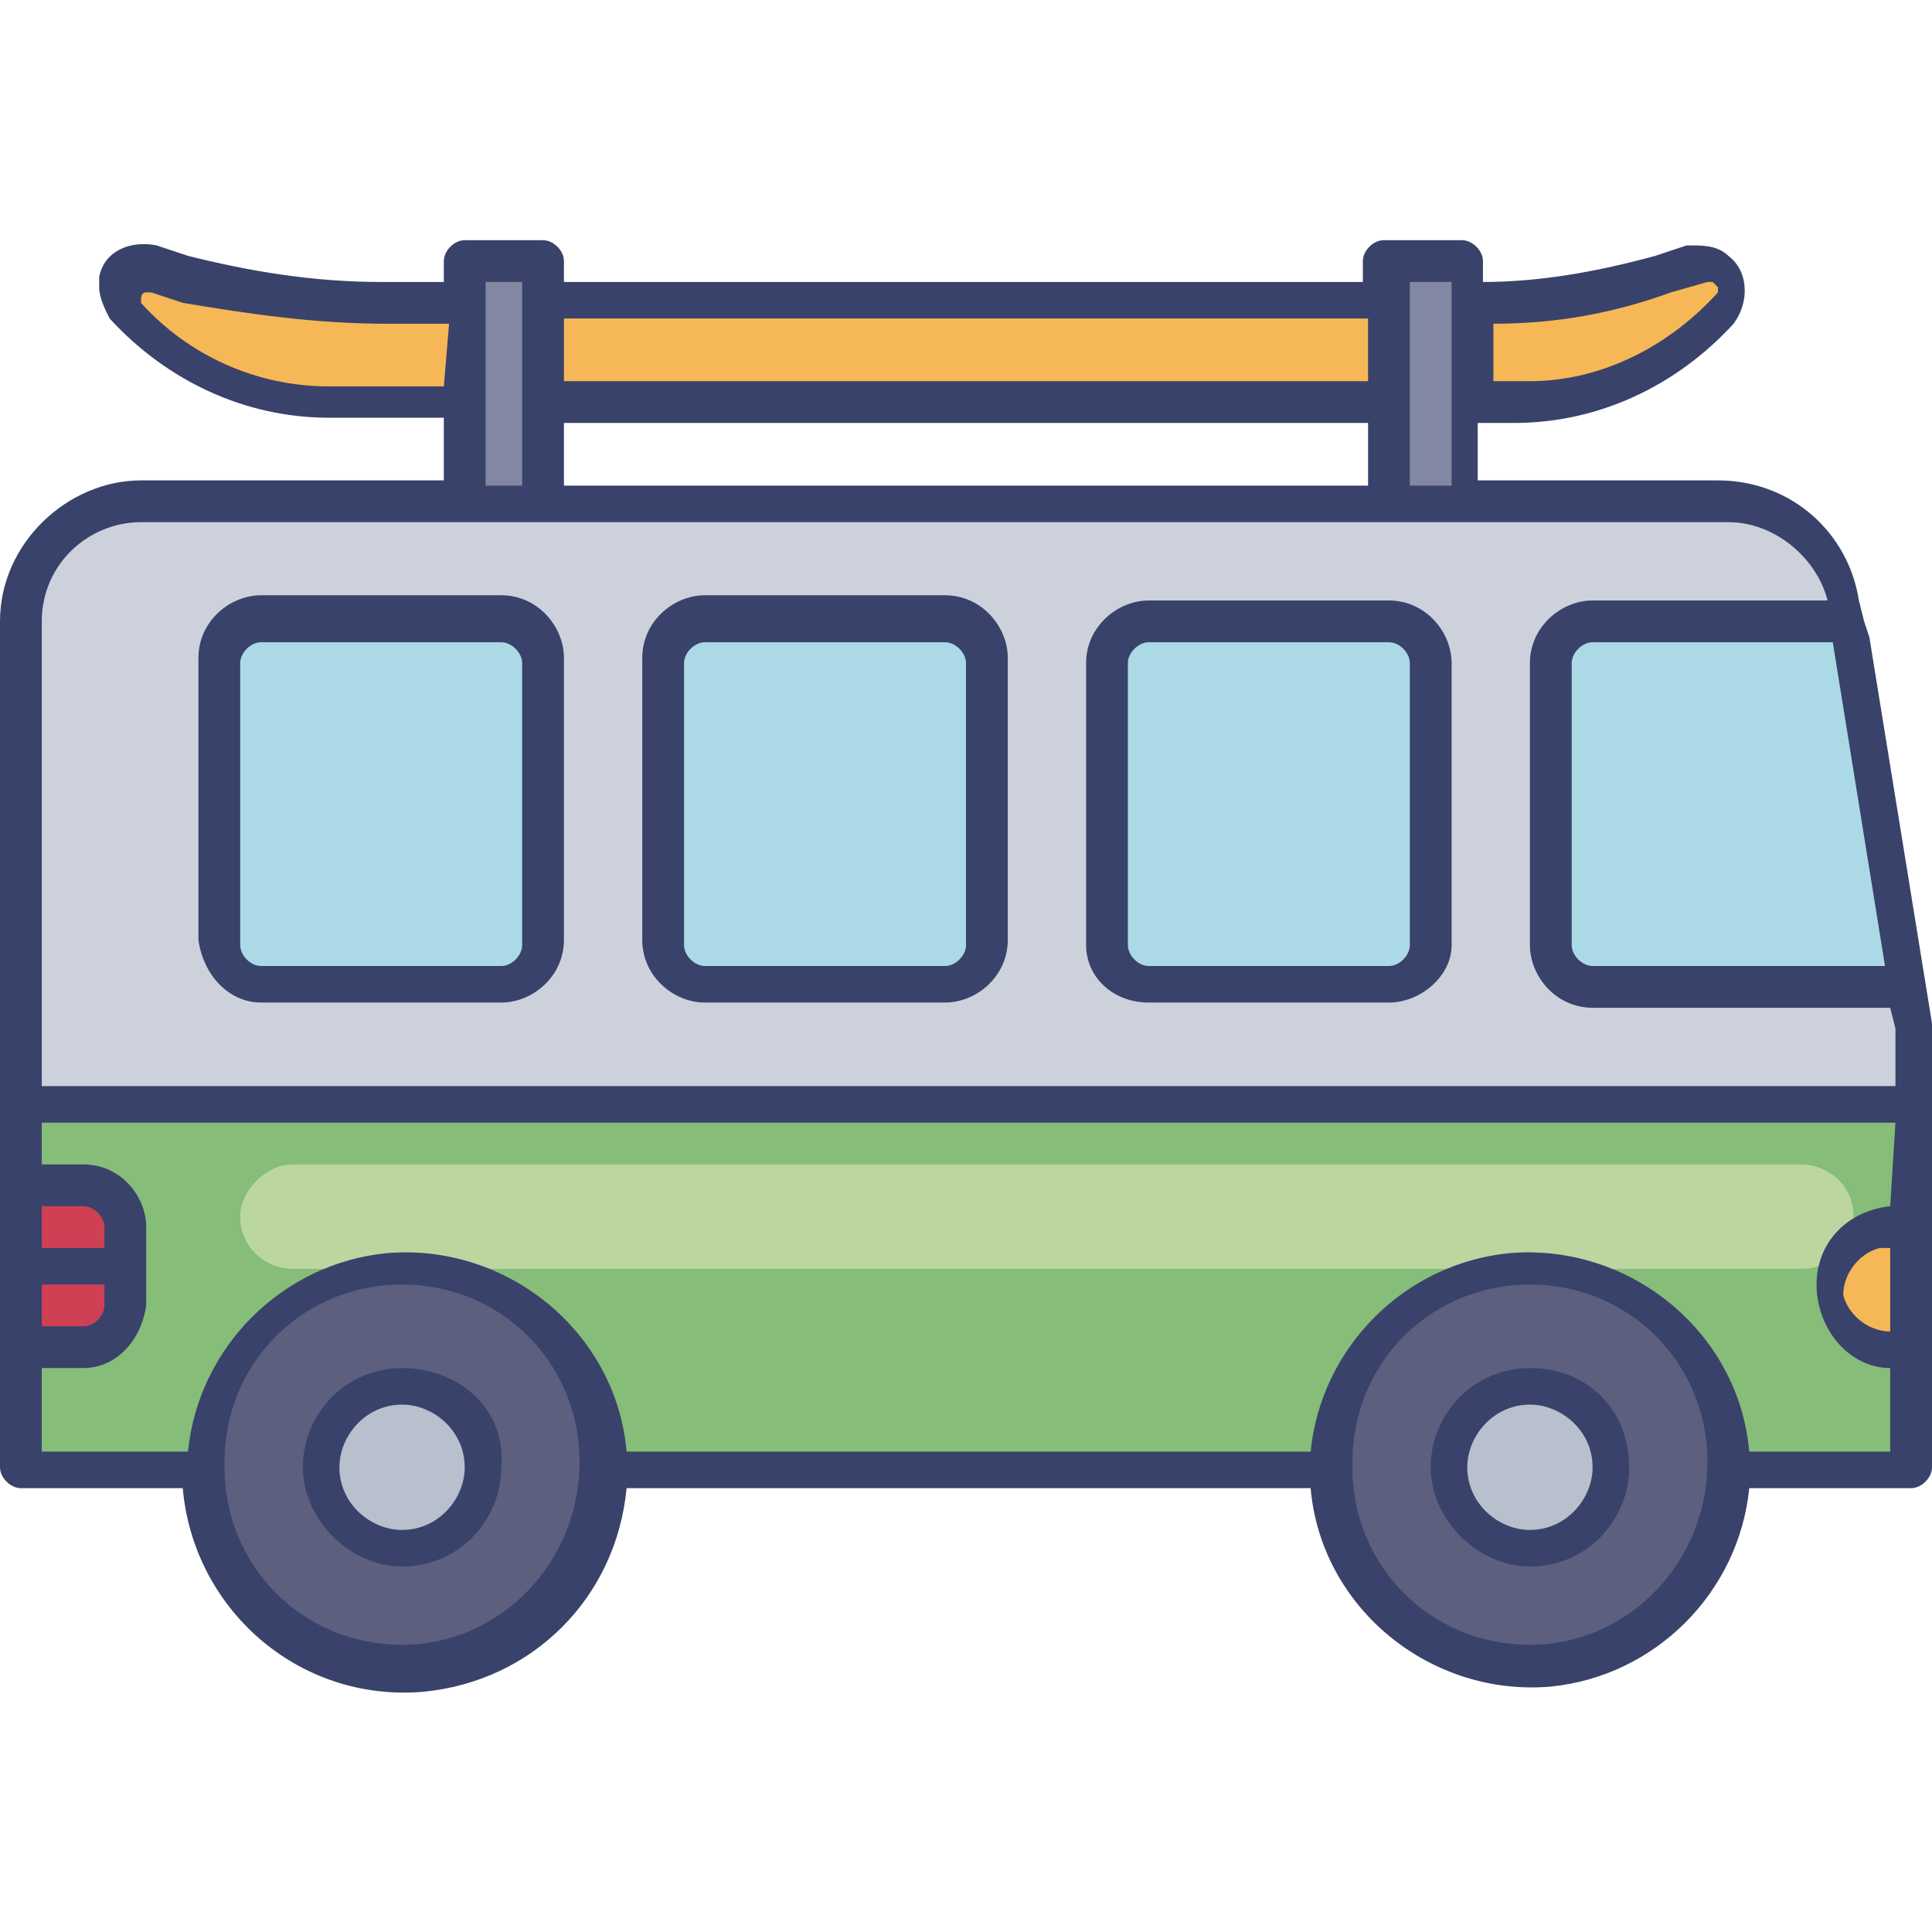
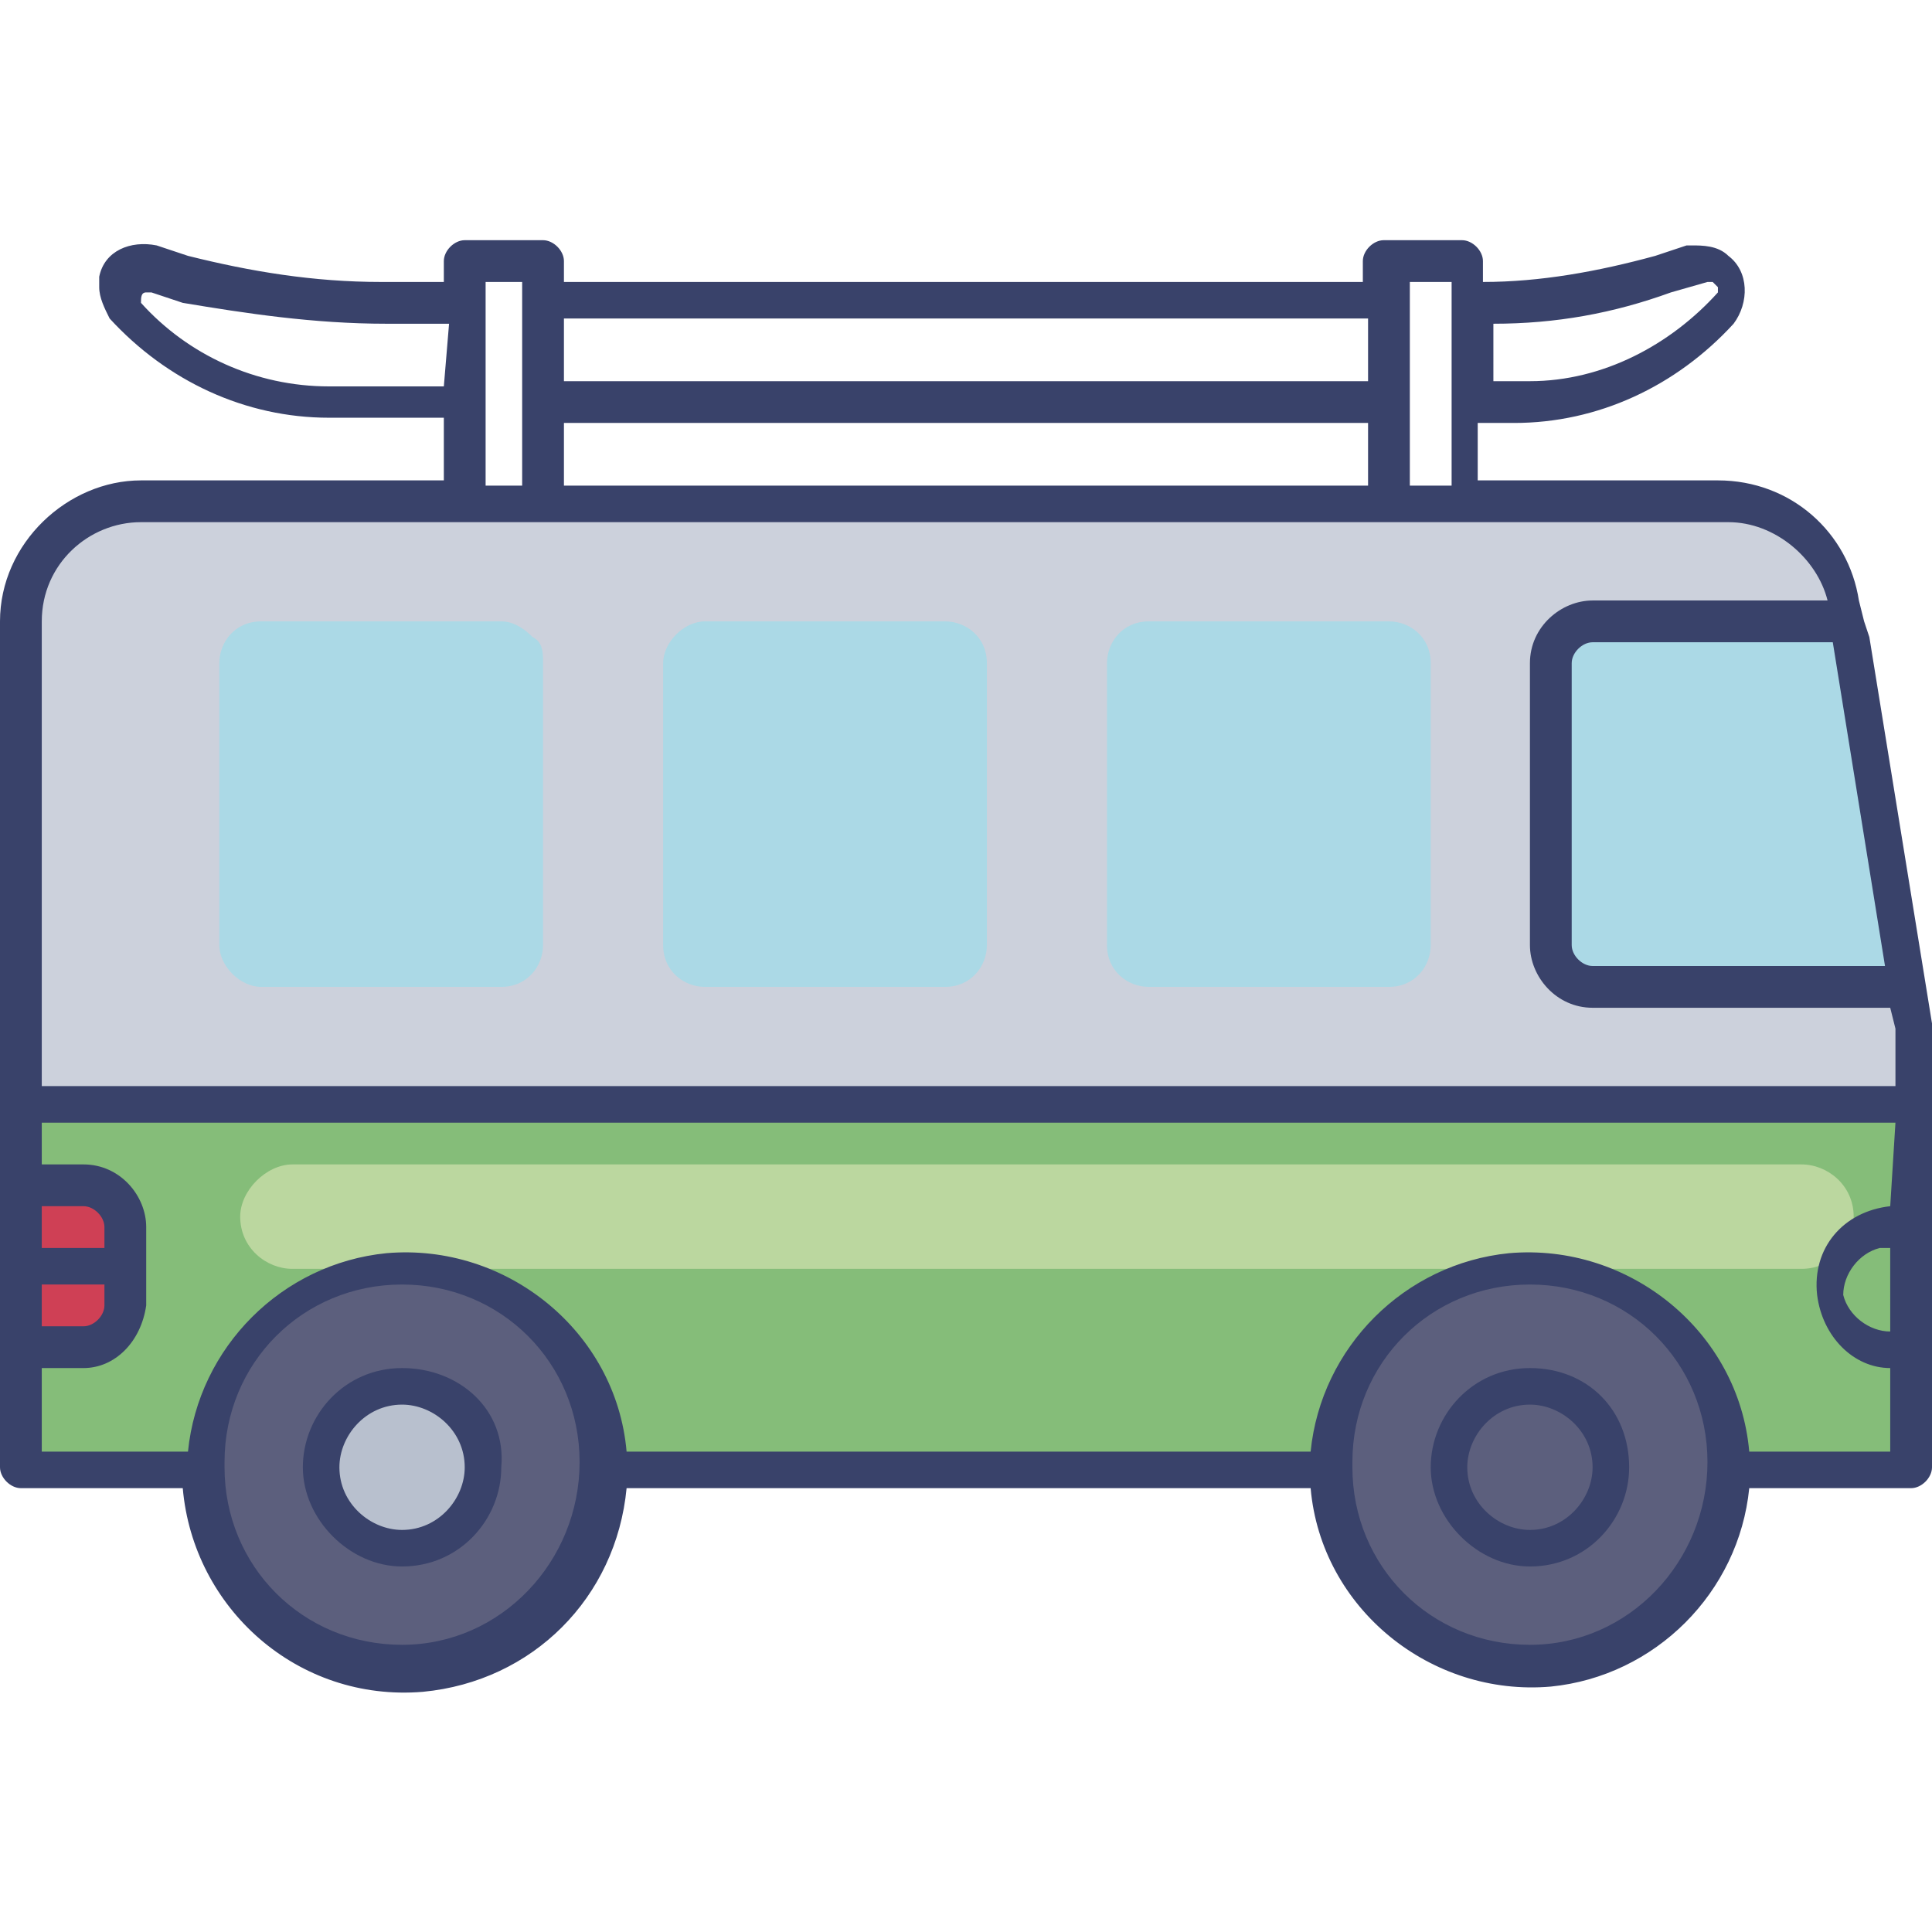
<svg xmlns="http://www.w3.org/2000/svg" version="1.1" id="avo-cardio" x="0px" y="0px" viewBox="0 0 37 37" style="enable-background:new 0 0 37 37;" xml:space="preserve">
  <style type="text/css">
	.st0{fill:#CCD1DC;}
	.st1{fill:#85BD79;}
	.st2{fill:#BBD79F;}
	.st3{fill:#ABD9E6;}
	.st4{fill:#F6B756;}
	.st5{fill:#CF4055;}
	.st6{fill:#8288A1;}
	.st7{fill:#39426A;}
	.st8{fill:#5C5F7D;}
	.st9{fill:#B8C0CE;}
</style>
  <g>
    <path class="st0" d="M36.6,19.6v8.5H0.4V11.9c0-0.8,0.4-1.6,1.2-2c0.3-0.2,0.7-0.3,1.2-0.3h30.4c1.1,0,2.1,0.8,2.3,2l0.1,0.3   l1.1,6.9L36.6,19.6z" />
    <path class="st1" d="M0.4,21.2h36.2v6.9H0.4L0.4,21.2z" />
    <path class="st2" d="M5.6,22.3h28.9c0.5,0,1,0.4,1,1c0,0.5-0.4,1-1,1H5.6c-0.5,0-1-0.4-1-1C4.6,22.8,5.1,22.3,5.6,22.3z" />
    <path class="st3" d="M36.5,18.9h-6c-0.4,0-0.8-0.4-0.8-0.8v-5.4c0-0.4,0.3-0.8,0.8-0.8c0,0,0,0,0,0h5L36.5,18.9z M22,11.9h4.6   c0.4,0,0.8,0.3,0.8,0.8v5.4c0,0.4-0.3,0.8-0.8,0.8H22c-0.4,0-0.8-0.3-0.8-0.8v-5.4C21.2,12.3,21.5,11.9,22,11.9z M13.5,11.9h4.6   c0.4,0,0.8,0.3,0.8,0.8v5.4c0,0.4-0.3,0.8-0.8,0.8h-4.6c-0.4,0-0.8-0.3-0.8-0.8v-5.4C12.7,12.3,13.1,11.9,13.5,11.9z M10.4,12.7   v5.4c0,0.4-0.3,0.8-0.8,0.8H5c-0.4,0-0.8-0.4-0.8-0.8v-5.4c0-0.4,0.3-0.8,0.8-0.8h4.6c0.2,0,0.4,0.1,0.6,0.3   C10.4,12.3,10.4,12.5,10.4,12.7z" />
-     <path class="st4" d="M36.2,23.5h0.4v2.3h-0.4c-0.6,0-1.2-0.5-1.2-1.2C35.1,24,35.6,23.5,36.2,23.5C36.2,23.5,36.2,23.5,36.2,23.5   L36.2,23.5z M7.3,5.8h1.5v1.9H6.3C4.8,7.7,3.4,7,2.4,5.9C2.3,5.8,2.3,5.7,2.2,5.6C2.2,5.3,2.5,5,2.8,5c0,0,0,0,0,0h0.2l0.6,0.2   C4.8,5.6,6.1,5.7,7.3,5.8L7.3,5.8z M10.4,5.8h16.2v1.9H10.4V5.8z M33.1,5.9c-1,1.1-2.4,1.8-3.9,1.8h-1.1V5.8c1.3,0,2.6-0.2,3.8-0.5   L32.6,5h0.1c0.1,0,0.2,0,0.2,0.1C33.2,5.2,33.3,5.6,33.1,5.9L33.1,5.9z" />
    <path class="st5" d="M0.4,22.7h1.2c0.4,0,0.8,0.4,0.8,0.8V25c0,0.4-0.3,0.8-0.8,0.8H0.4V22.7z" />
-     <path class="st6" d="M8.9,5h1.5v4.6H8.9V5z M26.6,5h1.5v4.6h-1.5V5z" />
-     <path class="st7" d="M22,19.2h4.6c0.6,0,1.2-0.5,1.2-1.1c0,0,0,0,0,0v-5.4c0-0.6-0.5-1.2-1.2-1.2H22c-0.6,0-1.2,0.5-1.2,1.2v5.4   C20.8,18.7,21.3,19.2,22,19.2z M21.6,12.7c0-0.2,0.2-0.4,0.4-0.4h4.6c0.2,0,0.4,0.2,0.4,0.4v5.4c0,0.2-0.2,0.4-0.4,0.4H22   c-0.2,0-0.4-0.2-0.4-0.4V12.7z M13.5,19.2h4.6c0.6,0,1.2-0.5,1.2-1.2v-5.4c0-0.6-0.5-1.2-1.2-1.2h-4.6c-0.6,0-1.2,0.5-1.2,1.2v5.4   C12.3,18.7,12.9,19.2,13.5,19.2z M13.1,12.7c0-0.2,0.2-0.4,0.4-0.4h4.6c0.2,0,0.4,0.2,0.4,0.4v5.4c0,0.2-0.2,0.4-0.4,0.4h-4.6   c-0.2,0-0.4-0.2-0.4-0.4V12.7z M5,19.2h4.6c0.6,0,1.2-0.5,1.2-1.2v-5.4c0-0.6-0.5-1.2-1.2-1.2H5c-0.6,0-1.2,0.5-1.2,1.2v5.4   C3.9,18.7,4.4,19.2,5,19.2z M4.6,12.7c0-0.2,0.2-0.4,0.4-0.4h4.6c0.2,0,0.4,0.2,0.4,0.4v5.4c0,0.2-0.2,0.4-0.4,0.4H5   c-0.2,0-0.4-0.2-0.4-0.4V12.7z" />
    <circle class="st8" cx="29.3" cy="28.1" r="3.9" />
    <circle class="st8" cx="29.3" cy="28.1" r="3.9" />
-     <circle class="st9" cx="29.3" cy="28.1" r="1.5" />
    <path class="st7" d="M29.3,26.2c-1.1,0-1.9,0.9-1.9,1.9s0.9,1.9,1.9,1.9c1.1,0,1.9-0.9,1.9-1.9C31.2,27,30.4,26.2,29.3,26.2   L29.3,26.2z M29.3,29.3c-0.6,0-1.2-0.5-1.2-1.2c0-0.6,0.5-1.2,1.2-1.2c0.6,0,1.2,0.5,1.2,1.2C30.5,28.7,30,29.3,29.3,29.3   C29.3,29.3,29.3,29.3,29.3,29.3z" />
-     <circle class="st8" cx="7.7" cy="28.1" r="3.9" />
    <circle class="st8" cx="7.7" cy="28.1" r="3.9" />
    <circle class="st9" cx="7.7" cy="28.1" r="1.5" />
    <path class="st7" d="M7.7,26.2c-1.1,0-1.9,0.9-1.9,1.9S6.7,30,7.7,30c1.1,0,1.9-0.9,1.9-1.9C9.7,27,8.8,26.2,7.7,26.2L7.7,26.2z    M7.7,29.3c-0.6,0-1.2-0.5-1.2-1.2c0-0.6,0.5-1.2,1.2-1.2c0.6,0,1.2,0.5,1.2,1.2C8.9,28.7,8.4,29.3,7.7,29.3   C7.8,29.3,7.7,29.3,7.7,29.3z" />
    <path class="st7" d="M35.8,12.2l-0.1-0.3l-0.1-0.4c-0.2-1.3-1.3-2.3-2.7-2.3h-4.6V8.1h0.7c1.6,0,3.1-0.7,4.2-1.9   c0.3-0.4,0.3-1-0.1-1.3c-0.2-0.2-0.5-0.2-0.7-0.2h-0.1l-0.6,0.2c-1.1,0.3-2.2,0.5-3.3,0.5V5c0-0.2-0.2-0.4-0.4-0.4h-1.5   c-0.2,0-0.4,0.2-0.4,0.4v0.4H10.8V5c0-0.2-0.2-0.4-0.4-0.4H8.9C8.7,4.6,8.5,4.8,8.5,5v0.4H7.3c-1.3,0-2.5-0.2-3.7-0.5L3,4.7   C2.5,4.6,2,4.8,1.9,5.3c0,0.1,0,0.2,0,0.2c0,0.2,0.1,0.4,0.2,0.6c1.1,1.2,2.6,1.9,4.2,1.9h2.2v1.2H2.7C1.3,9.2,0,10.4,0,11.9   c0,0,0,0,0,0v16.2c0,0.2,0.2,0.4,0.4,0.4h3.1c0.2,2.3,2.2,4.1,4.6,3.9c2.1-0.2,3.7-1.8,3.9-3.9h13.1c0.2,2.3,2.3,4,4.6,3.8   c2-0.2,3.6-1.8,3.8-3.8h3.1c0.2,0,0.4-0.2,0.4-0.4v-8.5L35.8,12.2z M28.6,6.2c1.2,0,2.3-0.2,3.4-0.6l0.7-0.2h0.1   c0,0,0.1,0.1,0.1,0.1c0,0,0,0.1,0,0.1c-0.9,1-2.2,1.7-3.6,1.7h-0.7V6.2z M8.5,7.4H6.3c-1.4,0-2.7-0.6-3.6-1.6c0-0.1,0-0.2,0.1-0.2   h0.1l0.6,0.2C4.7,6,6,6.2,7.4,6.2h1.2L8.5,7.4z M36.1,18.5h-5.6c-0.2,0-0.4-0.2-0.4-0.4v-5.4c0-0.2,0.2-0.4,0.4-0.4h4.6L36.1,18.5z    M27,5.4h0.8v3.9H27V5.4z M10.8,6.1l15.4,0v1.2H10.8V6.1z M10.8,8.1h15.4v1.2l-15.4,0V8.1z M9.3,7.7V5.4H10v3.9H9.3V7.7z M0.8,11.9   c0-1.1,0.9-1.9,1.9-1.9v0h30.4c0.9,0,1.7,0.7,1.9,1.5h-4.5c-0.6,0-1.2,0.5-1.2,1.2v5.4c0,0.6,0.5,1.2,1.2,1.2h5.7l0.1,0.4v1.1H0.8   L0.8,11.9z M0.8,23.1h0.8c0.2,0,0.4,0.2,0.4,0.4v0.4H0.8L0.8,23.1z M0.8,24.6h1.2V25c0,0.2-0.2,0.4-0.4,0.4H0.8L0.8,24.6z    M7.7,31.5c-1.9,0-3.4-1.5-3.4-3.4V28c0-1.9,1.5-3.4,3.4-3.4s3.4,1.5,3.4,3.4S9.6,31.5,7.7,31.5L7.7,31.5z M29.3,31.5   c-1.9,0-3.4-1.5-3.4-3.4V28c0-1.9,1.5-3.4,3.4-3.4c1.9,0,3.4,1.5,3.4,3.4S31.2,31.5,29.3,31.5L29.3,31.5z M36.2,25.5   c-0.4,0-0.8-0.3-0.9-0.7c0-0.4,0.3-0.8,0.7-0.9c0.1,0,0.1,0,0.2,0V25.5z M36.2,23.1c-0.9,0.1-1.5,0.8-1.4,1.7   c0.1,0.8,0.7,1.4,1.4,1.4v1.6h-2.7c-0.2-2.3-2.3-4-4.6-3.8c-2,0.2-3.6,1.8-3.8,3.8H12c-0.2-2.3-2.3-4-4.6-3.8   c-2,0.2-3.6,1.8-3.8,3.8H0.8v-1.6h0.8c0.6,0,1.1-0.5,1.2-1.2v-1.5c0-0.6-0.5-1.2-1.2-1.2H0.8v-0.8h35.5L36.2,23.1z" />
  </g>
</svg>